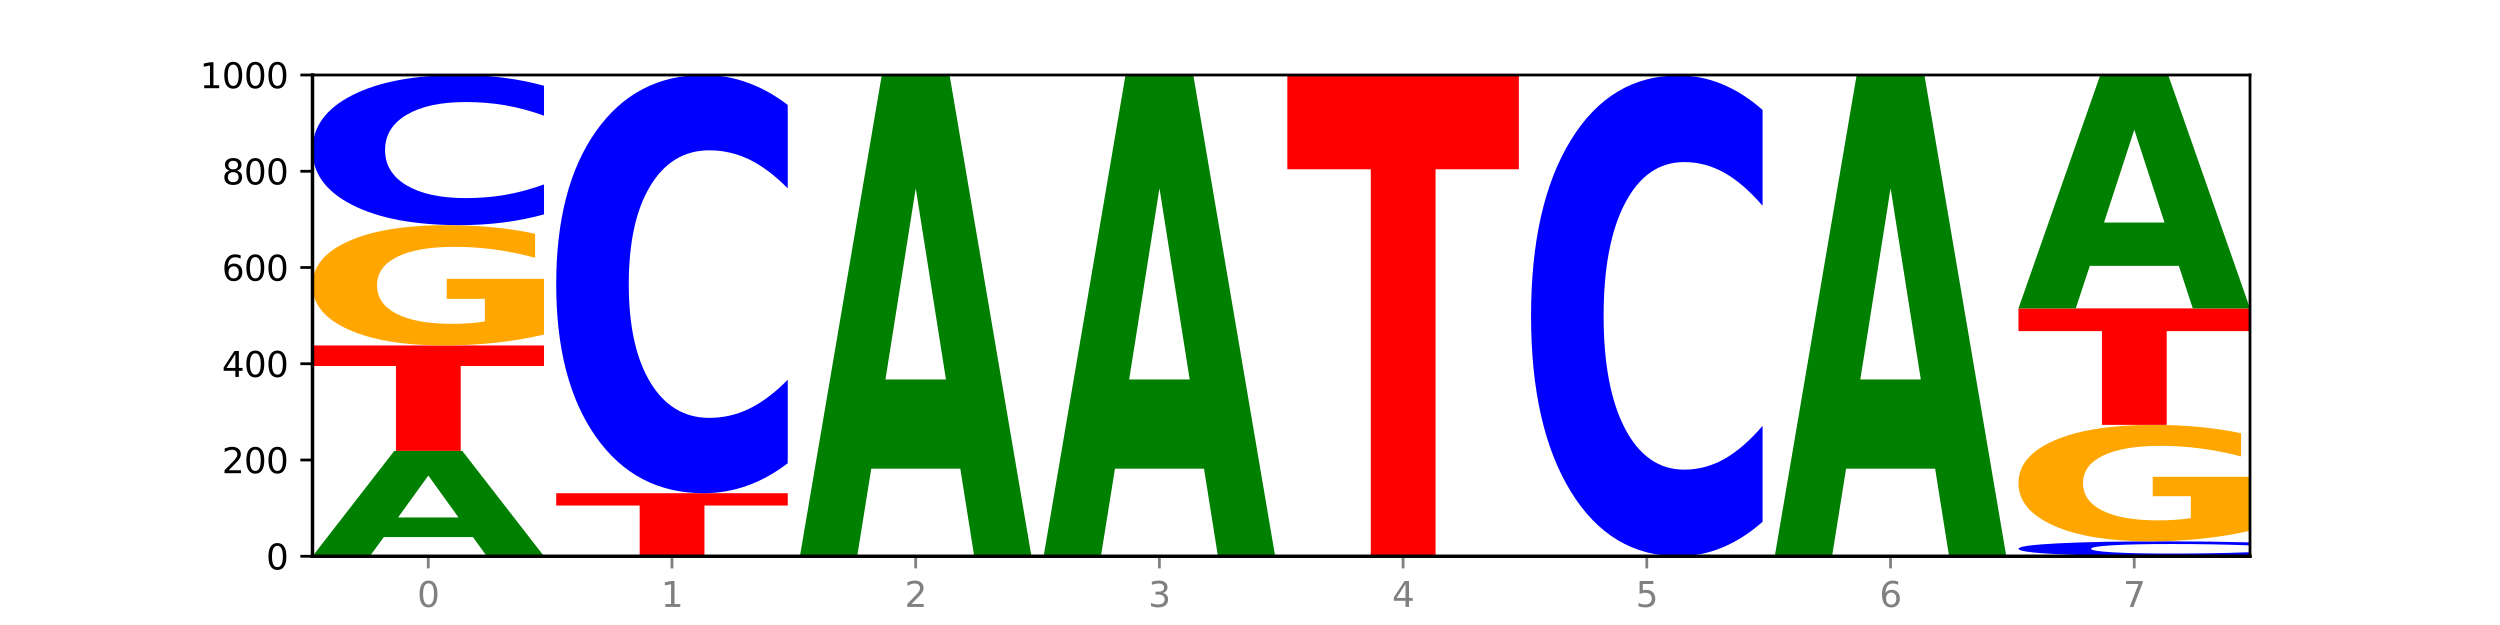
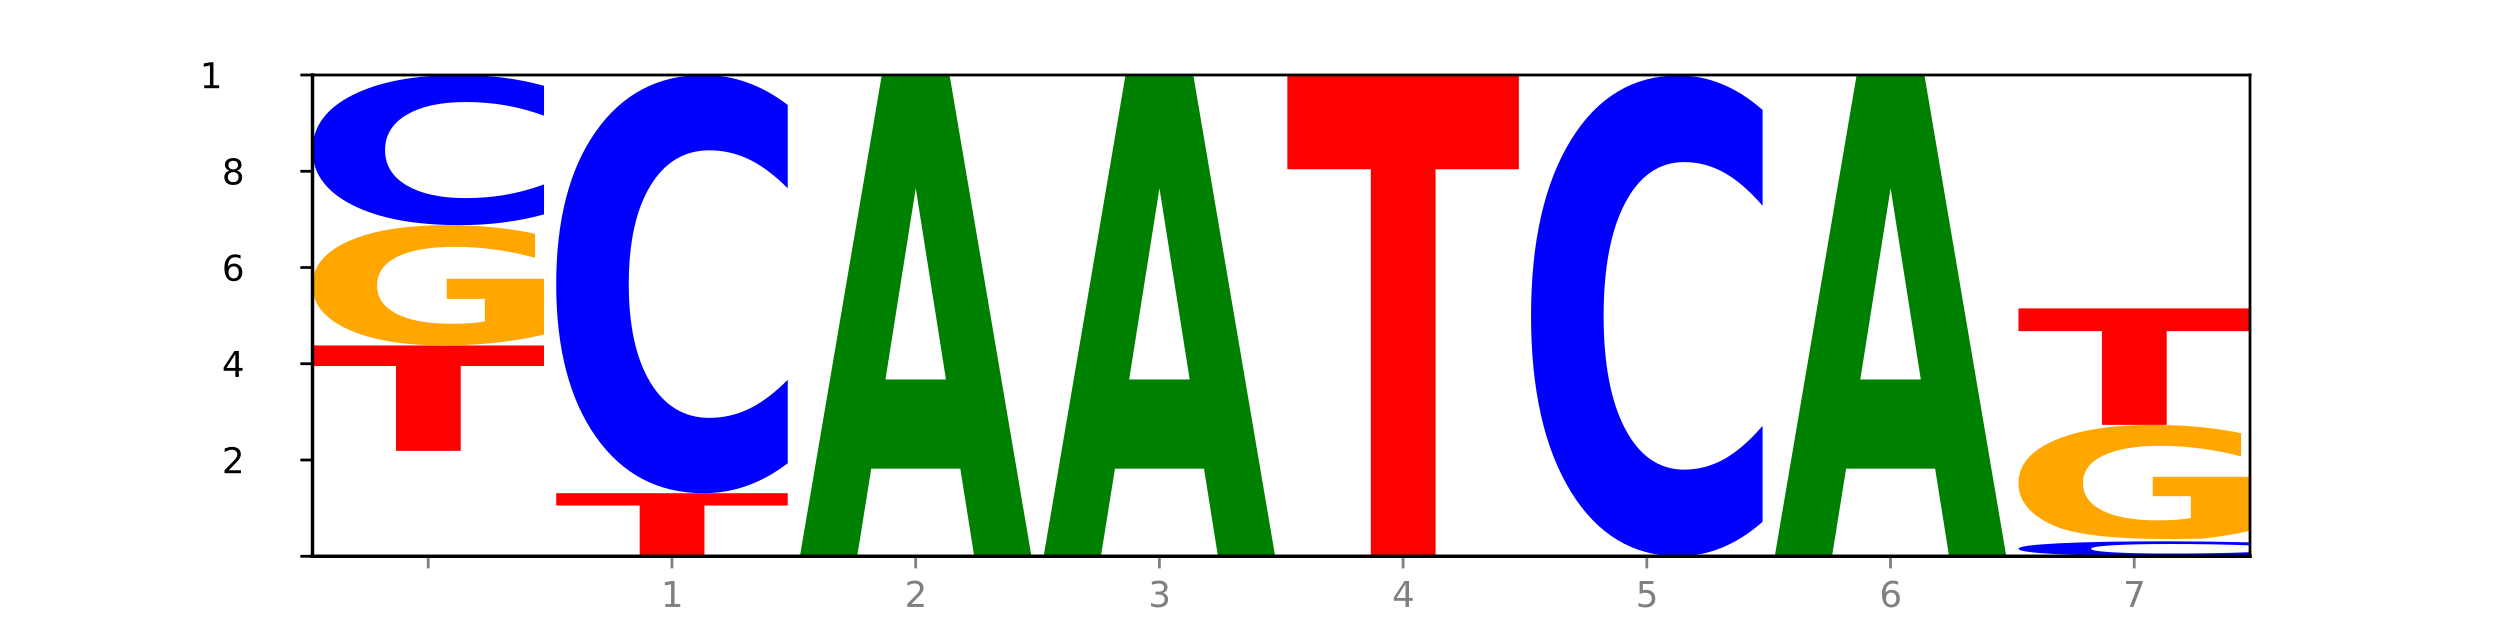
<svg xmlns="http://www.w3.org/2000/svg" xmlns:xlink="http://www.w3.org/1999/xlink" width="720pt" height="180pt" viewBox="0 0 720 180" version="1.1">
  <defs>
    <style type="text/css">*{stroke-linejoin: round; stroke-linecap: butt}</style>
  </defs>
  <g id="figure_1">
    <g id="patch_1">
      <path d="M 0 180  L 720 180  L 720 0  L 0 0  z " style="fill: #ffffff" />
    </g>
    <g id="axes_1">
      <g id="patch_2">
        <path d="M 90 160.2  L 648 160.2  L 648 21.6  L 90 21.6  z " style="fill: #ffffff" />
      </g>
      <g id="line2d_1">
        <path d="M 90 160.2  L 648 160.2  " clip-path="url(#p786e2ba3c7)" style="fill: none; stroke: #000000; stroke-width: 0.5; stroke-linecap: square" />
      </g>
      <g id="patch_3">
-         <path d="M 136.189 154.671  L 110.545 154.671  L 106.496 160.2  L 90 160.2  L 113.558 129.847  L 133.121 129.847  L 156.679 160.2  L 140.197 160.2  L 136.189 154.671  z M 114.635 149.037  L 132.058 149.037  L 123.36 136.963  L 114.635 149.037  z " clip-path="url(#p786e2ba3c7)" style="fill: #008000" />
-       </g>
+         </g>
      <g id="patch_4">
        <path d="M 90 99.493  L 156.679 99.493  L 156.679 105.413  L 132.69 105.413  L 132.69 129.847  L 114.036 129.847  L 114.036 105.413  L 90 105.413  L 90 99.493  z " clip-path="url(#p786e2ba3c7)" style="fill: #ff0000" />
      </g>
      <g id="patch_5">
        <path d="M 156.679 96.358  Q 149.955 97.926 142.722 98.713  Q 135.489 99.493 127.778 99.493  Q 110.353 99.493 100.177 94.826  Q 90 90.16 90 82.179  Q 90 74.105 100.356 69.474  Q 110.727 64.843 128.764 64.843  Q 135.713 64.843 142.079 65.473  Q 148.46 66.096 154.109 67.327  L 154.109 74.234  Q 148.281 72.652 142.513 71.872  Q 136.744 71.085 130.946 71.085  Q 120.216 71.085 114.403 73.962  Q 108.59 76.832 108.59 82.179  Q 108.59 87.476 114.194 90.367  Q 119.798 93.252 130.109 93.252  Q 132.919 93.252 135.325 93.087  Q 137.731 92.915 139.643 92.557  L 139.643 86.073  L 128.66 86.073  L 128.66 80.296  L 156.679 80.296  L 156.679 96.358  z " clip-path="url(#p786e2ba3c7)" style="fill: #ffa600" />
      </g>
      <g id="patch_6">
        <path d="M 156.679 61.744  Q 151.102 63.28 145.07 64.057  Q 139.039 64.843 132.47 64.843  Q 112.882 64.843 101.441 59.019  Q 90 53.195 90 43.235  Q 90 33.239 101.441 27.424  Q 112.882 21.6 132.47 21.6  Q 139.039 21.6 145.07 22.386  Q 151.102 23.163 156.679 24.7  L 156.679 33.32  Q 151.051 31.283 145.591 30.336  Q 140.131 29.389 134.1 29.389  Q 123.281 29.389 117.082 33.079  Q 110.899 36.759 110.899 43.235  Q 110.899 49.684 117.082 53.374  Q 123.281 57.054 134.1 57.054  Q 140.131 57.054 145.591 56.107  Q 151.051 55.151 156.679 53.115  L 156.679 61.744  z " clip-path="url(#p786e2ba3c7)" style="fill: #0000ff" />
      </g>
      <g id="patch_7">
        <path d="M 160.189 142.043  L 226.868 142.043  L 226.868 145.584  L 202.879 145.584  L 202.879 160.2  L 184.224 160.2  L 184.224 145.584  L 160.189 145.584  L 160.189 142.043  z " clip-path="url(#p786e2ba3c7)" style="fill: #ff0000" />
      </g>
      <g id="patch_8">
        <path d="M 226.868 133.41  Q 221.29 137.689 215.259 139.854  Q 209.228 142.043 202.659 142.043  Q 183.07 142.043 171.629 125.822  Q 160.189 109.6 160.189 81.859  Q 160.189 54.018 171.629 37.822  Q 183.07 21.6 202.659 21.6  Q 209.228 21.6 215.259 23.789  Q 221.29 25.954 226.868 30.233  L 226.868 54.242  Q 221.24 48.57 215.78 45.933  Q 210.32 43.295 204.289 43.295  Q 193.47 43.295 187.27 53.571  Q 181.088 63.821 181.088 81.859  Q 181.088 99.822 187.27 110.098  Q 193.47 120.348 204.289 120.348  Q 210.32 120.348 215.78 117.711  Q 221.24 115.049 226.868 109.376  L 226.868 133.41  z " clip-path="url(#p786e2ba3c7)" style="fill: #0000ff" />
      </g>
      <g id="patch_9">
        <path d="M 276.566 134.977  L 250.922 134.977  L 246.873 160.2  L 230.377 160.2  L 253.935 21.739  L 273.499 21.739  L 297.057 160.2  L 280.574 160.2  L 276.566 134.977  z M 255.012 109.278  L 272.435 109.278  L 263.737 54.203  L 255.012 109.278  z " clip-path="url(#p786e2ba3c7)" style="fill: #008000" />
      </g>
      <g id="patch_10">
        <path d="M 346.755 134.977  L 321.111 134.977  L 317.062 160.2  L 300.566 160.2  L 324.124 21.739  L 343.687 21.739  L 367.245 160.2  L 350.763 160.2  L 346.755 134.977  z M 325.201 109.278  L 342.624 109.278  L 333.926 54.203  L 325.201 109.278  z " clip-path="url(#p786e2ba3c7)" style="fill: #008000" />
      </g>
      <g id="patch_11">
        <path d="M 370.755 21.739  L 437.434 21.739  L 437.434 48.742  L 413.445 48.742  L 413.445 160.2  L 394.79 160.2  L 394.79 48.742  L 370.755 48.742  L 370.755 21.739  z " clip-path="url(#p786e2ba3c7)" style="fill: #ff0000" />
      </g>
      <g id="patch_12">
        <path d="M 507.623 150.275  Q 502.045 155.195 496.014 157.683  Q 489.983 160.2 483.414 160.2  Q 463.825 160.2 452.384 141.552  Q 440.943 122.903 440.943 91.012  Q 440.943 59.007 452.384 40.387  Q 463.825 21.739 483.414 21.739  Q 489.983 21.739 496.014 24.256  Q 502.045 26.744 507.623 31.663  L 507.623 59.264  Q 501.995 52.743 496.535 49.711  Q 491.075 46.679 485.043 46.679  Q 474.224 46.679 468.025 58.492  Q 461.843 70.276 461.843 91.012  Q 461.843 111.663 468.025 123.475  Q 474.224 135.259 485.043 135.259  Q 491.075 135.259 496.535 132.227  Q 501.995 129.167 507.623 122.646  L 507.623 150.275  z " clip-path="url(#p786e2ba3c7)" style="fill: #0000ff" />
      </g>
      <g id="patch_13">
        <path d="M 557.321 134.977  L 531.677 134.977  L 527.628 160.2  L 511.132 160.2  L 534.69 21.739  L 554.253 21.739  L 577.811 160.2  L 561.329 160.2  L 557.321 134.977  z M 535.767 109.278  L 553.19 109.278  L 544.492 54.203  L 535.767 109.278  z " clip-path="url(#p786e2ba3c7)" style="fill: #008000" />
      </g>
      <g id="patch_14">
        <path d="M 648 159.892  Q 642.422 160.045 636.391 160.122  Q 630.36 160.2 623.791 160.2  Q 604.202 160.2 592.762 159.621  Q 581.321 159.043 581.321 158.053  Q 581.321 157.06 592.762 156.482  Q 604.202 155.903 623.791 155.903  Q 630.36 155.903 636.391 155.982  Q 642.422 156.059 648 156.211  L 648 157.068  Q 642.372 156.865 636.912 156.771  Q 631.452 156.677 625.421 156.677  Q 614.602 156.677 608.402 157.044  Q 602.22 157.41 602.22 158.053  Q 602.22 158.694 608.402 159.06  Q 614.602 159.426 625.421 159.426  Q 631.452 159.426 636.912 159.332  Q 642.372 159.237 648 159.035  L 648 159.892  z " clip-path="url(#p786e2ba3c7)" style="fill: #0000ff" />
      </g>
      <g id="patch_15">
-         <path d="M 648 152.869  Q 641.275 154.386 634.042 155.148  Q 626.81 155.903 619.099 155.903  Q 601.674 155.903 591.497 151.386  Q 581.321 146.869 581.321 139.143  Q 581.321 131.328 591.677 126.845  Q 602.048 122.362 620.085 122.362  Q 627.034 122.362 633.4 122.972  Q 639.781 123.575 645.43 124.766  L 645.43 131.452  Q 639.602 129.921 633.833 129.166  Q 628.065 128.404 622.267 128.404  Q 611.537 128.404 605.724 131.189  Q 599.911 133.968 599.911 139.143  Q 599.911 144.27 605.515 147.069  Q 611.119 149.862 621.43 149.862  Q 624.239 149.862 626.645 149.702  Q 629.051 149.536 630.964 149.19  L 630.964 142.912  L 619.98 142.912  L 619.98 137.321  L 648 137.321  L 648 152.869  z " clip-path="url(#p786e2ba3c7)" style="fill: #ffa600" />
+         <path d="M 648 152.869  Q 641.275 154.386 634.042 155.148  Q 601.674 155.903 591.497 151.386  Q 581.321 146.869 581.321 139.143  Q 581.321 131.328 591.677 126.845  Q 602.048 122.362 620.085 122.362  Q 627.034 122.362 633.4 122.972  Q 639.781 123.575 645.43 124.766  L 645.43 131.452  Q 639.602 129.921 633.833 129.166  Q 628.065 128.404 622.267 128.404  Q 611.537 128.404 605.724 131.189  Q 599.911 133.968 599.911 139.143  Q 599.911 144.27 605.515 147.069  Q 611.119 149.862 621.43 149.862  Q 624.239 149.862 626.645 149.702  Q 629.051 149.536 630.964 149.19  L 630.964 142.912  L 619.98 142.912  L 619.98 137.321  L 648 137.321  L 648 152.869  z " clip-path="url(#p786e2ba3c7)" style="fill: #ffa600" />
      </g>
      <g id="patch_16">
        <path d="M 581.321 88.821  L 648 88.821  L 648 95.362  L 624.011 95.362  L 624.011 122.362  L 605.356 122.362  L 605.356 95.362  L 581.321 95.362  L 581.321 88.821  z " clip-path="url(#p786e2ba3c7)" style="fill: #ff0000" />
      </g>
      <g id="patch_17">
-         <path d="M 627.51 76.575  L 601.866 76.575  L 597.817 88.821  L 581.321 88.821  L 604.879 21.6  L 624.442 21.6  L 648 88.821  L 631.518 88.821  L 627.51 76.575  z M 605.956 64.099  L 623.379 64.099  L 614.681 37.361  L 605.956 64.099  z " clip-path="url(#p786e2ba3c7)" style="fill: #008000" />
-       </g>
+         </g>
      <g id="matplotlib.axis_1">
        <g id="xtick_1">
          <g id="line2d_2">
            <defs>
              <path id="m6a3e6c5433" d="M 0 0  L 0 3.5  " style="stroke: #808080; stroke-width: 0.8" />
            </defs>
            <g>
              <use xlink:href="#m6a3e6c5433" x="123.34" y="160.2" style="fill: #808080; stroke: #808080; stroke-width: 0.8" />
            </g>
          </g>
          <g id="text_1">
            <g style="fill: #808080" transform="translate(120.158 174.798) scale(0.1 -0.1)">
              <defs>
-                 <path id="DejaVuSans-30" d="M 2034 4250  Q 1547 4250 1301 3770  Q 1056 3291 1056 2328  Q 1056 1369 1301 889  Q 1547 409 2034 409  Q 2525 409 2770 889  Q 3016 1369 3016 2328  Q 3016 3291 2770 3770  Q 2525 4250 2034 4250  z M 2034 4750  Q 2819 4750 3233 4129  Q 3647 3509 3647 2328  Q 3647 1150 3233 529  Q 2819 -91 2034 -91  Q 1250 -91 836 529  Q 422 1150 422 2328  Q 422 3509 836 4129  Q 1250 4750 2034 4750  z " transform="scale(0.016)" />
-               </defs>
+                 </defs>
              <use xlink:href="#DejaVuSans-30" />
            </g>
          </g>
        </g>
        <g id="xtick_2">
          <g id="line2d_3">
            <g>
              <use xlink:href="#m6a3e6c5433" x="193.528" y="160.2" style="fill: #808080; stroke: #808080; stroke-width: 0.8" />
            </g>
          </g>
          <g id="text_2">
            <g style="fill: #808080" transform="translate(190.347 174.798) scale(0.1 -0.1)">
              <defs>
                <path id="DejaVuSans-31" d="M 794 531  L 1825 531  L 1825 4091  L 703 3866  L 703 4441  L 1819 4666  L 2450 4666  L 2450 531  L 3481 531  L 3481 0  L 794 0  L 794 531  z " transform="scale(0.016)" />
              </defs>
              <use xlink:href="#DejaVuSans-31" />
            </g>
          </g>
        </g>
        <g id="xtick_3">
          <g id="line2d_4">
            <g>
              <use xlink:href="#m6a3e6c5433" x="263.717" y="160.2" style="fill: #808080; stroke: #808080; stroke-width: 0.8" />
            </g>
          </g>
          <g id="text_3">
            <g style="fill: #808080" transform="translate(260.536 174.798) scale(0.1 -0.1)">
              <defs>
                <path id="DejaVuSans-32" d="M 1228 531  L 3431 531  L 3431 0  L 469 0  L 469 531  Q 828 903 1448 1529  Q 2069 2156 2228 2338  Q 2531 2678 2651 2914  Q 2772 3150 2772 3378  Q 2772 3750 2511 3984  Q 2250 4219 1831 4219  Q 1534 4219 1204 4116  Q 875 4013 500 3803  L 500 4441  Q 881 4594 1212 4672  Q 1544 4750 1819 4750  Q 2544 4750 2975 4387  Q 3406 4025 3406 3419  Q 3406 3131 3298 2873  Q 3191 2616 2906 2266  Q 2828 2175 2409 1742  Q 1991 1309 1228 531  z " transform="scale(0.016)" />
              </defs>
              <use xlink:href="#DejaVuSans-32" />
            </g>
          </g>
        </g>
        <g id="xtick_4">
          <g id="line2d_5">
            <g>
              <use xlink:href="#m6a3e6c5433" x="333.906" y="160.2" style="fill: #808080; stroke: #808080; stroke-width: 0.8" />
            </g>
          </g>
          <g id="text_4">
            <g style="fill: #808080" transform="translate(330.724 174.798) scale(0.1 -0.1)">
              <defs>
                <path id="DejaVuSans-33" d="M 2597 2516  Q 3050 2419 3304 2112  Q 3559 1806 3559 1356  Q 3559 666 3084 287  Q 2609 -91 1734 -91  Q 1441 -91 1130 -33  Q 819 25 488 141  L 488 750  Q 750 597 1062 519  Q 1375 441 1716 441  Q 2309 441 2620 675  Q 2931 909 2931 1356  Q 2931 1769 2642 2001  Q 2353 2234 1838 2234  L 1294 2234  L 1294 2753  L 1863 2753  Q 2328 2753 2575 2939  Q 2822 3125 2822 3475  Q 2822 3834 2567 4026  Q 2313 4219 1838 4219  Q 1578 4219 1281 4162  Q 984 4106 628 3988  L 628 4550  Q 988 4650 1302 4700  Q 1616 4750 1894 4750  Q 2613 4750 3031 4423  Q 3450 4097 3450 3541  Q 3450 3153 3228 2886  Q 3006 2619 2597 2516  z " transform="scale(0.016)" />
              </defs>
              <use xlink:href="#DejaVuSans-33" />
            </g>
          </g>
        </g>
        <g id="xtick_5">
          <g id="line2d_6">
            <g>
              <use xlink:href="#m6a3e6c5433" x="404.094" y="160.2" style="fill: #808080; stroke: #808080; stroke-width: 0.8" />
            </g>
          </g>
          <g id="text_5">
            <g style="fill: #808080" transform="translate(400.913 174.798) scale(0.1 -0.1)">
              <defs>
                <path id="DejaVuSans-34" d="M 2419 4116  L 825 1625  L 2419 1625  L 2419 4116  z M 2253 4666  L 3047 4666  L 3047 1625  L 3713 1625  L 3713 1100  L 3047 1100  L 3047 0  L 2419 0  L 2419 1100  L 313 1100  L 313 1709  L 2253 4666  z " transform="scale(0.016)" />
              </defs>
              <use xlink:href="#DejaVuSans-34" />
            </g>
          </g>
        </g>
        <g id="xtick_6">
          <g id="line2d_7">
            <g>
              <use xlink:href="#m6a3e6c5433" x="474.283" y="160.2" style="fill: #808080; stroke: #808080; stroke-width: 0.8" />
            </g>
          </g>
          <g id="text_6">
            <g style="fill: #808080" transform="translate(471.102 174.798) scale(0.1 -0.1)">
              <defs>
                <path id="DejaVuSans-35" d="M 691 4666  L 3169 4666  L 3169 4134  L 1269 4134  L 1269 2991  Q 1406 3038 1543 3061  Q 1681 3084 1819 3084  Q 2600 3084 3056 2656  Q 3513 2228 3513 1497  Q 3513 744 3044 326  Q 2575 -91 1722 -91  Q 1428 -91 1123 -41  Q 819 9 494 109  L 494 744  Q 775 591 1075 516  Q 1375 441 1709 441  Q 2250 441 2565 725  Q 2881 1009 2881 1497  Q 2881 1984 2565 2268  Q 2250 2553 1709 2553  Q 1456 2553 1204 2497  Q 953 2441 691 2322  L 691 4666  z " transform="scale(0.016)" />
              </defs>
              <use xlink:href="#DejaVuSans-35" />
            </g>
          </g>
        </g>
        <g id="xtick_7">
          <g id="line2d_8">
            <g>
              <use xlink:href="#m6a3e6c5433" x="544.472" y="160.2" style="fill: #808080; stroke: #808080; stroke-width: 0.8" />
            </g>
          </g>
          <g id="text_7">
            <g style="fill: #808080" transform="translate(541.29 174.798) scale(0.1 -0.1)">
              <defs>
                <path id="DejaVuSans-36" d="M 2113 2584  Q 1688 2584 1439 2293  Q 1191 2003 1191 1497  Q 1191 994 1439 701  Q 1688 409 2113 409  Q 2538 409 2786 701  Q 3034 994 3034 1497  Q 3034 2003 2786 2293  Q 2538 2584 2113 2584  z M 3366 4563  L 3366 3988  Q 3128 4100 2886 4159  Q 2644 4219 2406 4219  Q 1781 4219 1451 3797  Q 1122 3375 1075 2522  Q 1259 2794 1537 2939  Q 1816 3084 2150 3084  Q 2853 3084 3261 2657  Q 3669 2231 3669 1497  Q 3669 778 3244 343  Q 2819 -91 2113 -91  Q 1303 -91 875 529  Q 447 1150 447 2328  Q 447 3434 972 4092  Q 1497 4750 2381 4750  Q 2619 4750 2861 4703  Q 3103 4656 3366 4563  z " transform="scale(0.016)" />
              </defs>
              <use xlink:href="#DejaVuSans-36" />
            </g>
          </g>
        </g>
        <g id="xtick_8">
          <g id="line2d_9">
            <g>
              <use xlink:href="#m6a3e6c5433" x="614.66" y="160.2" style="fill: #808080; stroke: #808080; stroke-width: 0.8" />
            </g>
          </g>
          <g id="text_8">
            <g style="fill: #808080" transform="translate(611.479 174.798) scale(0.1 -0.1)">
              <defs>
                <path id="DejaVuSans-37" d="M 525 4666  L 3525 4666  L 3525 4397  L 1831 0  L 1172 0  L 2766 4134  L 525 4134  L 525 4666  z " transform="scale(0.016)" />
              </defs>
              <use xlink:href="#DejaVuSans-37" />
            </g>
          </g>
        </g>
      </g>
      <g id="matplotlib.axis_2">
        <g id="ytick_1">
          <g id="line2d_10">
            <defs>
              <path id="mf66fec5096" d="M 0 0  L -3.5 0  " style="stroke: #000000; stroke-width: 0.8" />
            </defs>
            <g>
              <use xlink:href="#mf66fec5096" x="90" y="160.2" style="stroke: #000000; stroke-width: 0.8" />
            </g>
          </g>
          <g id="text_9">
            <g transform="translate(76.638 163.999) scale(0.1 -0.1)">
              <use xlink:href="#DejaVuSans-30" />
            </g>
          </g>
        </g>
        <g id="ytick_2">
          <g id="line2d_11">
            <g>
              <use xlink:href="#mf66fec5096" x="90" y="132.48" style="stroke: #000000; stroke-width: 0.8" />
            </g>
          </g>
          <g id="text_10">
            <g transform="translate(63.913 136.279) scale(0.1 -0.1)">
              <use xlink:href="#DejaVuSans-32" />
              <use xlink:href="#DejaVuSans-30" x="63.623" />
              <use xlink:href="#DejaVuSans-30" x="127.246" />
            </g>
          </g>
        </g>
        <g id="ytick_3">
          <g id="line2d_12">
            <g>
              <use xlink:href="#mf66fec5096" x="90" y="104.76" style="stroke: #000000; stroke-width: 0.8" />
            </g>
          </g>
          <g id="text_11">
            <g transform="translate(63.913 108.559) scale(0.1 -0.1)">
              <use xlink:href="#DejaVuSans-34" />
              <use xlink:href="#DejaVuSans-30" x="63.623" />
              <use xlink:href="#DejaVuSans-30" x="127.246" />
            </g>
          </g>
        </g>
        <g id="ytick_4">
          <g id="line2d_13">
            <g>
              <use xlink:href="#mf66fec5096" x="90" y="77.04" style="stroke: #000000; stroke-width: 0.8" />
            </g>
          </g>
          <g id="text_12">
            <g transform="translate(63.913 80.839) scale(0.1 -0.1)">
              <use xlink:href="#DejaVuSans-36" />
              <use xlink:href="#DejaVuSans-30" x="63.623" />
              <use xlink:href="#DejaVuSans-30" x="127.246" />
            </g>
          </g>
        </g>
        <g id="ytick_5">
          <g id="line2d_14">
            <g>
              <use xlink:href="#mf66fec5096" x="90" y="49.32" style="stroke: #000000; stroke-width: 0.8" />
            </g>
          </g>
          <g id="text_13">
            <g transform="translate(63.913 53.119) scale(0.1 -0.1)">
              <defs>
                <path id="DejaVuSans-38" d="M 2034 2216  Q 1584 2216 1326 1975  Q 1069 1734 1069 1313  Q 1069 891 1326 650  Q 1584 409 2034 409  Q 2484 409 2743 651  Q 3003 894 3003 1313  Q 3003 1734 2745 1975  Q 2488 2216 2034 2216  z M 1403 2484  Q 997 2584 770 2862  Q 544 3141 544 3541  Q 544 4100 942 4425  Q 1341 4750 2034 4750  Q 2731 4750 3128 4425  Q 3525 4100 3525 3541  Q 3525 3141 3298 2862  Q 3072 2584 2669 2484  Q 3125 2378 3379 2068  Q 3634 1759 3634 1313  Q 3634 634 3220 271  Q 2806 -91 2034 -91  Q 1263 -91 848 271  Q 434 634 434 1313  Q 434 1759 690 2068  Q 947 2378 1403 2484  z M 1172 3481  Q 1172 3119 1398 2916  Q 1625 2713 2034 2713  Q 2441 2713 2670 2916  Q 2900 3119 2900 3481  Q 2900 3844 2670 4047  Q 2441 4250 2034 4250  Q 1625 4250 1398 4047  Q 1172 3844 1172 3481  z " transform="scale(0.016)" />
              </defs>
              <use xlink:href="#DejaVuSans-38" />
              <use xlink:href="#DejaVuSans-30" x="63.623" />
              <use xlink:href="#DejaVuSans-30" x="127.246" />
            </g>
          </g>
        </g>
        <g id="ytick_6">
          <g id="line2d_15">
            <g>
              <use xlink:href="#mf66fec5096" x="90" y="21.6" style="stroke: #000000; stroke-width: 0.8" />
            </g>
          </g>
          <g id="text_14">
            <g transform="translate(57.55 25.399) scale(0.1 -0.1)">
              <use xlink:href="#DejaVuSans-31" />
              <use xlink:href="#DejaVuSans-30" x="63.623" />
              <use xlink:href="#DejaVuSans-30" x="127.246" />
              <use xlink:href="#DejaVuSans-30" x="190.869" />
            </g>
          </g>
        </g>
      </g>
      <g id="patch_18">
        <path d="M 90 160.2  L 90 21.6  " style="fill: none; stroke: #000000; stroke-linejoin: miter; stroke-linecap: square" />
      </g>
      <g id="patch_19">
        <path d="M 648 160.2  L 648 21.6  " style="fill: none; stroke: #000000; stroke-width: 0.8; stroke-linejoin: miter; stroke-linecap: square" />
      </g>
      <g id="patch_20">
        <path d="M 90 160.2  L 648 160.2  " style="fill: none; stroke: #000000; stroke-linejoin: miter; stroke-linecap: square" />
      </g>
      <g id="patch_21">
        <path d="M 90 21.6  L 648 21.6  " style="fill: none; stroke: #000000; stroke-width: 0.8; stroke-linejoin: miter; stroke-linecap: square" />
      </g>
    </g>
  </g>
  <defs>
    <clipPath id="p786e2ba3c7">
      <rect x="90" y="21.6" width="558" height="138.6" />
    </clipPath>
  </defs>
</svg>